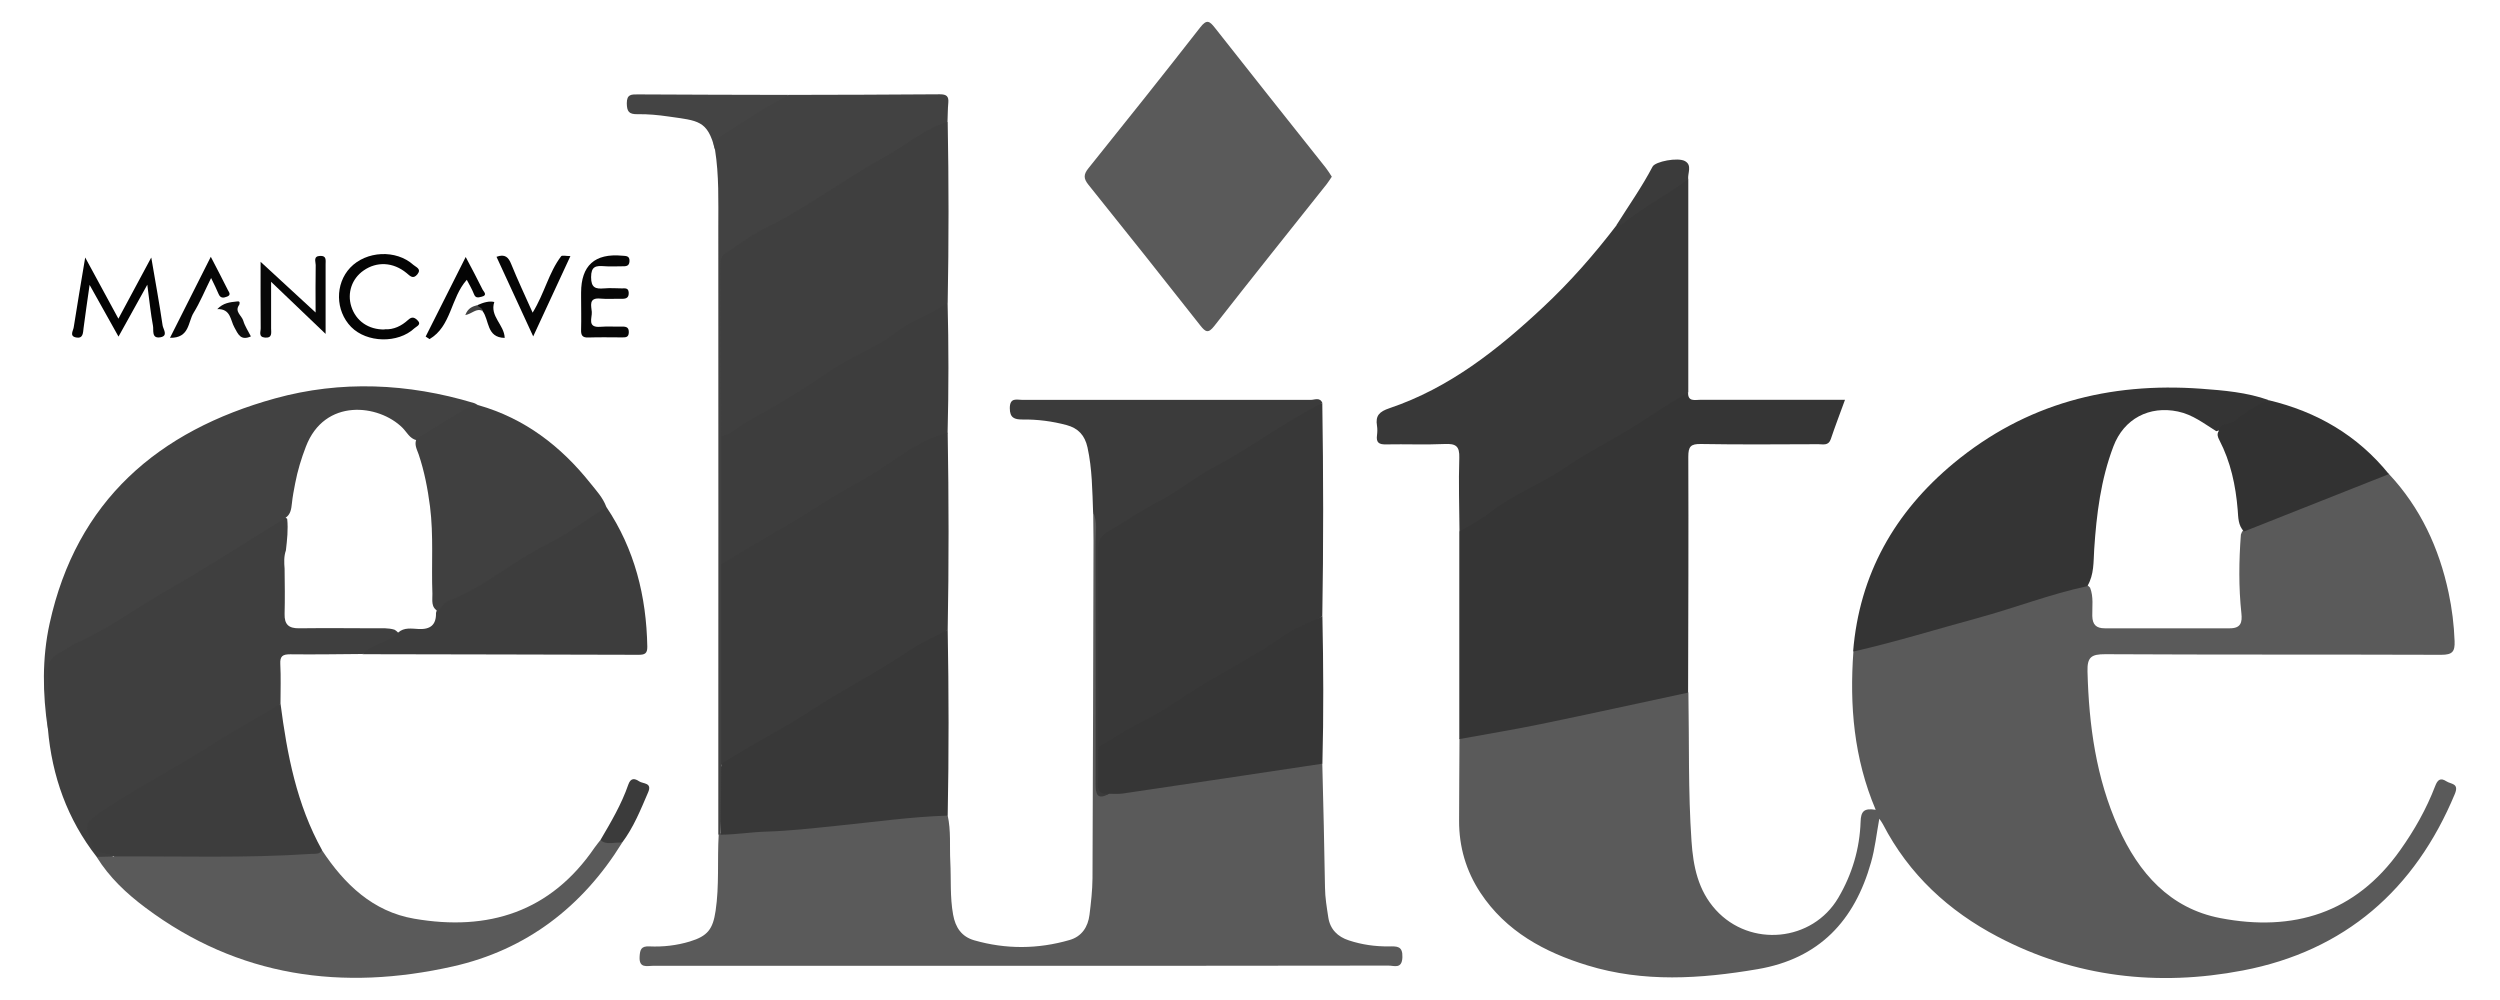
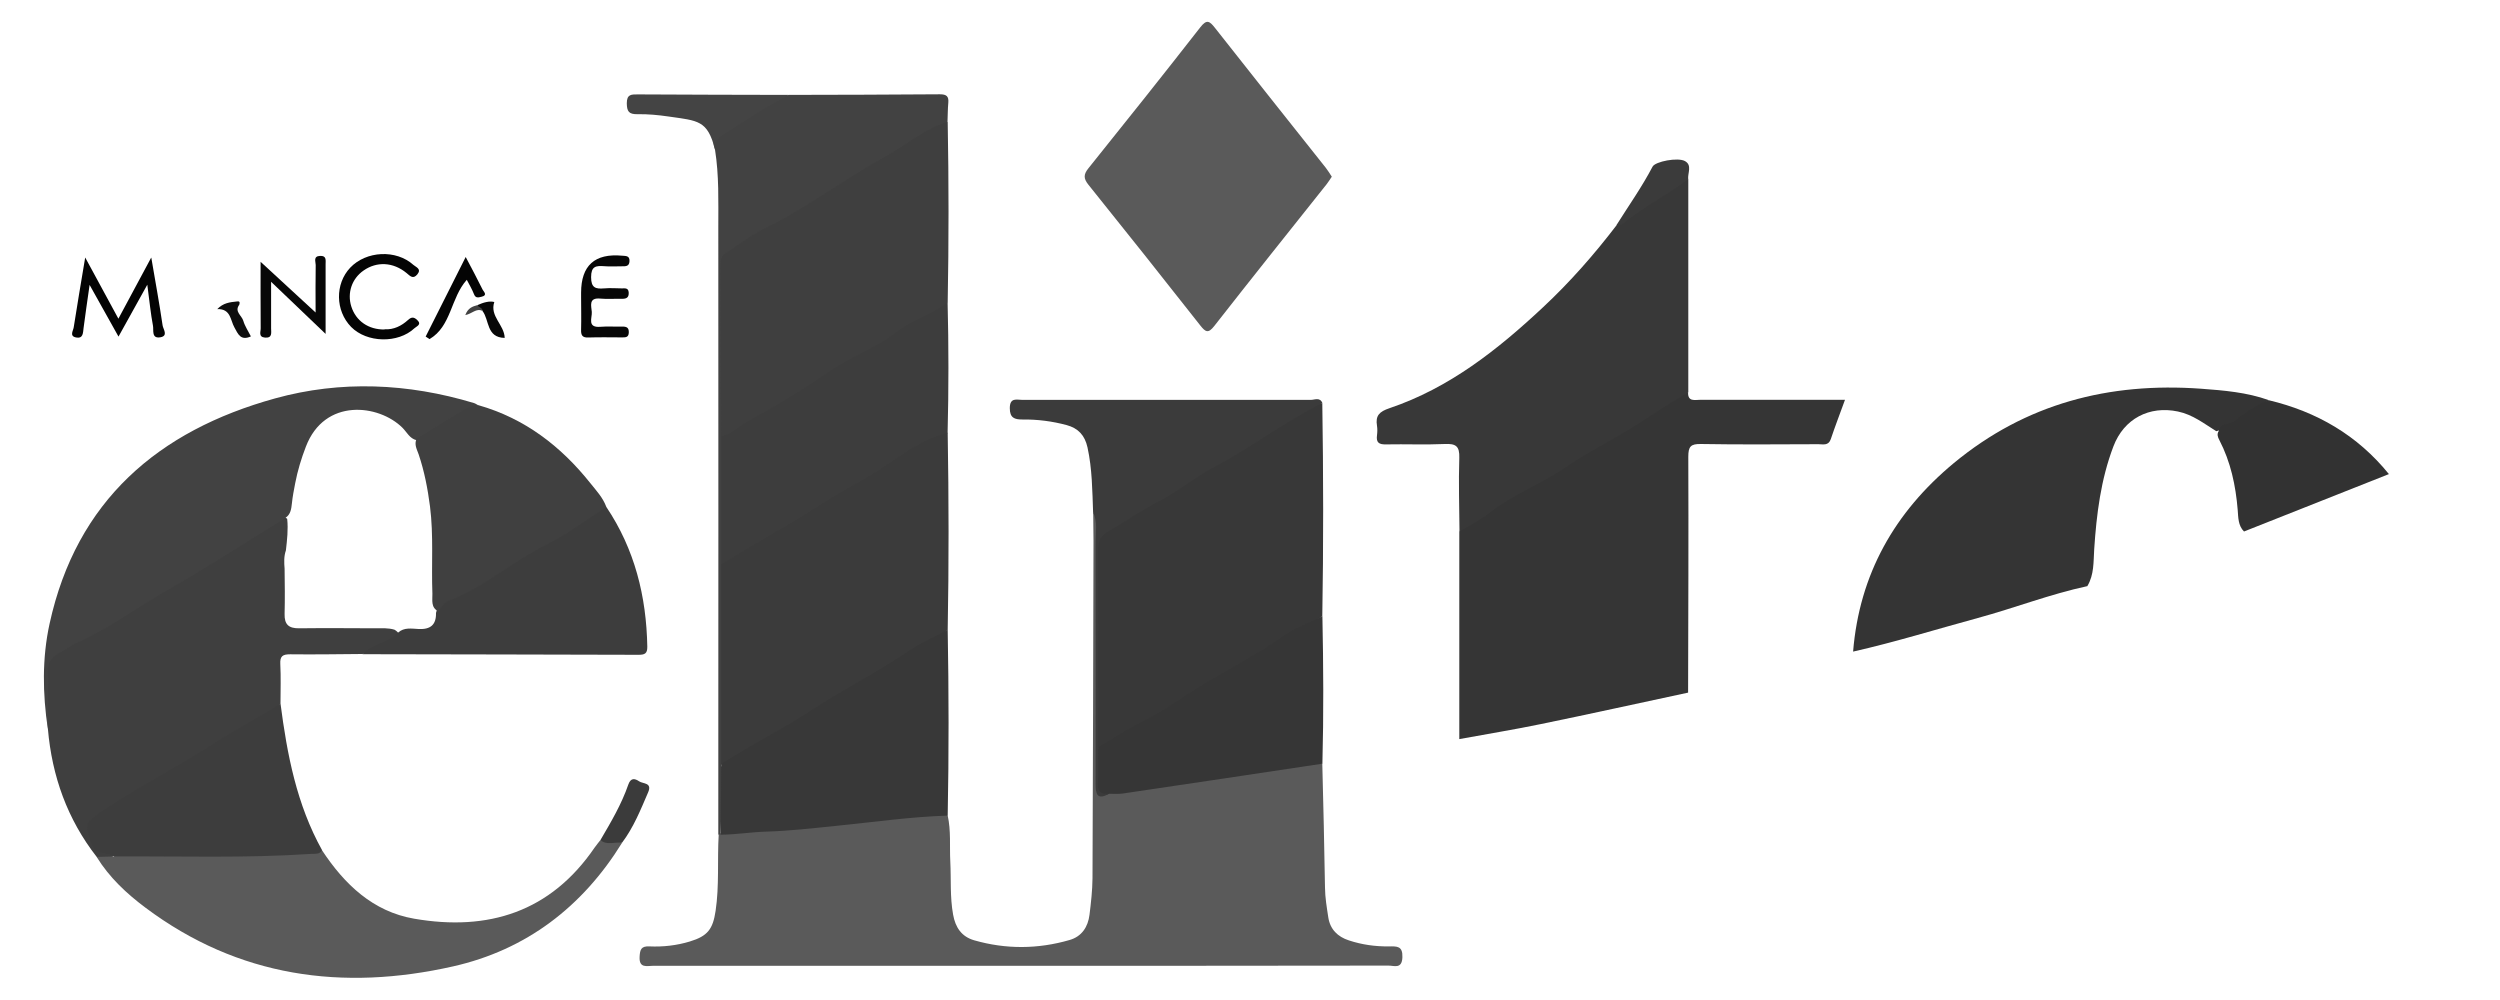
<svg xmlns="http://www.w3.org/2000/svg" id="Logo" viewBox="0 0 250 100">
  <defs>
    <style>.cls-1{fill:#5a5a5a;}.cls-2{fill:#3f3f3f;}.cls-3{fill:#383838;}.cls-4{fill:#424242;}.cls-5{fill:#050505;}.cls-6{fill:#060606;}.cls-7{fill:#404040;}.cls-8{fill:#3b3b3b;}.cls-9{fill:#363636;}.cls-10{fill:#444;}.cls-11{fill:#030303;}.cls-12{fill:#0e0e0e;}.cls-13{fill:#353535;}.cls-14{fill:#040404;}.cls-15{fill:#3d3d3d;}.cls-16{fill:#070707;}.cls-17{fill:#343434;}.cls-18{fill:#323232;}</style>
  </defs>
-   <path class="cls-1" d="M238.9,47.41c3.15,3.37,5.01,7.4,5.96,11.86.34,1.59.54,3.21.6,4.85.04,1.04-.22,1.36-1.33,1.36-11.2-.04-22.41,0-33.61-.06-1.38,0-1.81.28-1.77,1.73.14,5.39.86,10.66,3.09,15.62,2.03,4.52,5.14,8.07,10.19,9.04,7.28,1.4,13.51-.47,17.98-6.78,1.43-2.01,2.63-4.13,3.51-6.43.23-.6.51-.87,1.12-.47.45.3,1.29.18.85,1.25-3.99,9.6-11.01,15.72-21.22,17.67-8.45,1.62-16.75.69-24.48-3.37-4.94-2.59-8.9-6.24-11.5-11.26-.08-.16-.19-.3-.36-.55-.28,1.54-.43,2.99-.83,4.38-1.64,5.81-5.16,9.62-11.36,10.67-5.7.97-11.39,1.34-16.99-.38-4.28-1.31-8.15-3.39-10.71-7.27-1.43-2.17-2.14-4.59-2.13-7.19,0-2.73.03-5.46.04-8.19.53-.51,1.22-.56,1.89-.69,6.5-1.27,12.99-2.53,19.44-4.01.52-.12,1.06-.34,1.56.06.09,4.95-.03,9.89.31,14.84.17,2.54.65,4.94,2.43,6.9,3.45,3.79,9.66,3.19,12.25-1.21,1.38-2.34,2.14-4.9,2.23-7.6.03-1.05.34-1.39,1.51-1.2-2.19-5.17-2.62-10.44-2.23-15.82.35-.4.84-.52,1.32-.66,6.77-1.83,13.51-3.74,20.2-5.83.69-.21,1.47-.68,2.15.1.36.92.2,1.88.22,2.83.02.86.39,1.23,1.24,1.23,4.17.01,8.35,0,12.52,0,1.09,0,1.25-.58,1.15-1.5-.28-2.62-.25-5.24-.05-7.87.19-.64.74-.88,1.29-1.09,4.09-1.58,8.19-3.14,12.23-4.84.42-.18.85-.32,1.31-.13Z" />
+   <path class="cls-1" d="M238.9,47.41Z" />
  <path class="cls-1" d="M94.77,81.56c.34,1.52.18,3.07.26,4.6.09,1.77-.04,3.54.28,5.3.23,1.3.86,2.21,2.11,2.57,3.17.91,6.37.89,9.54-.03,1.22-.35,1.84-1.31,1.99-2.52.15-1.22.29-2.44.3-3.66.05-11.24.07-22.48.1-33.72,0-.95-.02-1.91-.03-2.86.83.36.64,1.12.64,1.75-.07,8.14,0,16.28-.02,24.42,0,.67-.27,1.56.89,1.63,6.23-.72,12.42-1.71,18.61-2.66.91-.14,1.86-.55,2.79-.02.1,4.13.21,8.27.27,12.4.01,1.01.18,1.99.33,2.98.18,1.19.94,1.94,2.06,2.3,1.3.43,2.65.62,4.02.6.79-.01,1.37-.05,1.33,1.08-.04,1.23-.84.83-1.41.84-12.34.02-24.69.02-37.03.02-12.16,0-24.32,0-36.48,0-.62,0-1.42.28-1.36-.9.04-.72.15-1.08.98-1.04,1.36.06,2.72-.09,4.04-.49,1.79-.54,2.31-1.24,2.58-3.06.38-2.54.16-5.08.31-7.62.12-.12.26-.21.42-.28,2.17-.6,4.41-.42,6.62-.63,4.51-.44,9.02-.87,13.53-1.3.81-.08,1.63-.27,2.35.31Z" />
  <path class="cls-13" d="M168.82,69.26c-4.92,1.05-9.82,2.14-14.75,3.15-2.7.56-5.43,1-8.14,1.5,0-6.92,0-13.83,0-20.75.6-.99,1.65-1.39,2.57-1.98,1.88-1.2,3.79-2.31,5.75-3.38,1.81-.99,3.47-2.31,5.3-3.31,2.76-1.5,5.34-3.26,7.99-4.94.38-.24.78-.5,1.27-.32-.04.97.67.75,1.22.75,4.32,0,8.65,0,12.97,0,.45,0,.9,0,1.5,0-.51,1.4-.99,2.65-1.42,3.93-.23.69-.78.51-1.24.51-3.91.01-7.83.05-11.74-.02-1.03-.02-1.27.25-1.27,1.27.03,7.86,0,15.73-.02,23.59Z" />
  <path class="cls-3" d="M132.23,40.31c.11,7.1.12,14.2,0,21.31-2.21,1.6-4.64,2.84-6.94,4.31-2.89,1.86-5.9,3.53-8.82,5.36-1.9,1.2-3.85,2.4-5.88,3.39-.32.16-.66.39-.91-.1-.02-6.6.01-13.19-.02-19.79,0-.92.27-1.53,1.05-2.02,4.15-2.62,8.36-5.15,12.62-7.57,1.98-1.12,3.84-2.43,5.78-3.62.97-.59,1.94-1.18,3.12-1.26Z" />
  <path class="cls-3" d="M168.82,39.23c-1.68.98-3.3,2.04-4.93,3.1-2.33,1.53-4.88,2.73-7.17,4.3-2.51,1.73-5.4,2.8-7.81,4.69-.91.71-1.97,1.23-2.96,1.83-.02-2.45-.1-4.91-.02-7.36.04-1.18-.35-1.44-1.45-1.39-1.95.09-3.91,0-5.87.04-.71.02-1.01-.18-.91-.91.04-.31.05-.64,0-.95-.17-1.02.24-1.42,1.25-1.76,5.98-2.02,10.81-5.84,15.35-10.09,2.7-2.52,5.12-5.28,7.36-8.21,1.84-1.67,4.05-2.82,6.07-4.22.32-.22.65-.51,1.1-.38,0,7.1,0,14.2,0,21.31Z" />
  <path class="cls-8" d="M94.77,43.32c.11,6.56.12,13.11,0,19.67-1.81,1.78-4.24,2.58-6.3,3.98-3.53,2.39-7.31,4.39-10.92,6.66-1.48.93-3.1,1.68-4.58,2.65-.42.27-.98.54-1.03-.38,0-6.31,0-12.61,0-18.91-.07-.92.66-1.19,1.27-1.58,3.41-2.16,6.89-4.2,10.38-6.21,3.18-1.83,6.06-4.16,9.43-5.65.55-.25,1.1-.74,1.76-.24Z" />
  <path class="cls-2" d="M9.67,85.69c-2.94-3.77-4.47-8.07-4.88-12.8-.24-2.13-.05-4.27-.1-6.4-.02-.8.56-1.23,1.17-1.55,1.98-1.02,3.89-2.16,5.81-3.3,4.03-2.39,7.93-4.97,12.02-7.25,1.28-.71,2.43-1.61,3.71-2.29.4-.22.8-.7,1.32-.21.11,1.06-.01,2.1-.13,3.15-.21.6-.18,1.22-.13,1.84.02,1.5.04,3,0,4.5-.03,1.06.4,1.46,1.44,1.45,2.55-.03,5.1-.01,7.65,0,.64,0,1.28-.05,1.9.14.92.56.2.94-.22,1.14-.98.46-1.89,1.07-2.98,1.29-2.41.02-4.82.06-7.23.03-.75,0-1.03.18-.99.97.07,1.31.02,2.63.02,3.95-1.18,1.59-2.99,2.32-4.62,3.24-1.03.58-2.08,1.1-3.06,1.78-3.32,2.3-7.07,3.92-10.31,6.35-.43.32-1.38.39-1.13,1.12.29.84.46,1.89,1.6,2.21.3.08,1.27-.09.62.81-.53.21-1.03.14-1.49-.18Z" />
  <path class="cls-17" d="M208.75,58.61c-3.73.8-7.29,2.19-10.97,3.19-4.15,1.13-8.27,2.41-12.47,3.36.63-7.73,4.15-13.94,10.07-18.85,7.19-5.95,15.52-8.1,24.71-7.44,2.3.17,4.59.36,6.78,1.14-1.55,1.37-3.19,2.57-5.24,3.11-1.23-.76-2.35-1.66-3.84-1.97-2.85-.6-5.4.71-6.45,3.49-1.26,3.31-1.69,6.78-1.92,10.28-.08,1.25,0,2.54-.68,3.68Z" />
  <path class="cls-2" d="M94.77,12.18c.11,6.01.11,12.02,0,18.03-.27.49-.62.91-1.13,1.14-3.16,1.42-5.79,3.72-8.88,5.25-2.08,1.03-3.9,2.48-5.88,3.66-1.82,1.09-3.76,1.99-5.51,3.22-.39.27-.97.59-1.42-.04-.01-5.59.02-11.18-.02-16.77,0-.98.29-1.64,1.15-2.11,4.37-2.42,8.48-5.27,12.87-7.65,1.83-.99,3.47-2.32,5.27-3.39,1.1-.66,2.11-1.6,3.56-1.33Z" />
  <path class="cls-1" d="M133.18,17.67c-.19.28-.33.51-.5.73-3.76,4.73-7.54,9.45-11.26,14.21-.6.76-.86.6-1.38-.05-3.71-4.72-7.44-9.41-11.2-14.09-.49-.61-.5-1.02,0-1.64,3.76-4.68,7.5-9.37,11.19-14.1.64-.82.92-.64,1.46.05,3.68,4.68,7.39,9.34,11.09,14,.22.28.4.58.6.89Z" />
  <path class="cls-4" d="M28.56,51.79c-4,2.46-7.94,5.01-12.01,7.34-2.95,1.7-5.71,3.73-8.82,5.14-.69.31-1.29.79-1.97,1.13-.63.32-1.03.99-.98,1.91.1,1.85.02,3.72,0,5.58-.52-3.52-.58-7.07.18-10.53,2.69-12.29,10.87-19.29,22.55-22.52,6.58-1.82,13.29-1.52,19.87.46.17.05.31.16.47.24-2.15,1.01-3.88,2.76-6.2,3.48-.69-.17-.96-.8-1.4-1.24-2.37-2.36-7.79-3.01-9.66,1.88-.46,1.19-.83,2.41-1.07,3.66-.13.67-.26,1.34-.33,2.02-.06.54-.12,1.1-.64,1.44Z" />
  <path class="cls-1" d="M9.67,85.69c.57-.01,1.14-.03,1.7-.04.6-.56,1.36-.42,2.07-.42,4.22-.02,8.44-.01,12.66,0,2.04,0,4.06-.53,6.11-.19,2.24,3.39,5.08,6.12,9.21,6.83,7.4,1.28,13.64-.67,18.04-7.11.18-.26.38-.49.57-.74.74-.08,1.5-.28,2.17.27-3.96,6.4-9.58,10.7-16.9,12.35-11.03,2.49-21.47,1.08-30.75-5.87-1.89-1.41-3.62-3.03-4.88-5.07Z" />
  <path class="cls-3" d="M72.13,76.38c1-.6,1.99-1.22,3-1.81,1.96-1.14,3.96-2.2,5.86-3.45,3.23-2.13,6.71-3.86,9.91-6.05,1.2-.82,2.58-1.39,3.87-2.08.11,6.19.12,12.38,0,18.57-3.75.12-7.47.66-11.19,1.03-2.29.23-4.59.5-6.89.57-1.54.04-3.06.3-4.6.31-.19-2.36-.29-4.73.05-7.09Z" />
  <path class="cls-15" d="M72.12,43.6c1.01-.1,1.64-.88,2.45-1.34,2.78-1.55,5.51-3.14,8.13-4.96,1.58-1.1,3.38-1.93,5.09-2.86,1-.54,1.83-1.28,2.78-1.86,1.37-.83,2.93-1.34,4.19-2.37.11,4.37.11,8.74,0,13.11-2.5.54-4.48,2.1-6.54,3.47-1.34.89-2.75,1.62-4.13,2.42-1.63.95-3.17,2.04-4.82,2.98-2.41,1.38-4.78,2.83-7.16,4.25-.14-.13-.19-.3-.19-.49,0-3.95,0-7.91,0-11.86,0-.19.05-.36.18-.49Z" />
  <path class="cls-9" d="M109.81,74.73c1.44-.85,2.84-1.79,4.34-2.53,1.98-.97,3.76-2.25,5.61-3.41,2.82-1.77,5.83-3.23,8.56-5.17,1.18-.84,2.6-1.34,3.92-2,.1,4.92.13,9.83,0,14.75-6.65,1-13.3,2-19.95,2.98-.45.07-.91.02-1.36.03-.83.31-1.32.15-1.24-.87.09-1.26-.16-2.53.14-3.78Z" />
  <path class="cls-4" d="M72.12,43.6c0,4.28,0,8.56,0,12.84,0,6.65,0,13.29,0,19.94-.02,2.36-.03,4.72-.05,7.09,0,0-.12,0-.12,0,0,0-.12,0-.12,0,0-.64,0-1.27,0-1.91,0-19.62.02-39.23,0-58.85,0-2.59.08-5.18-.33-7.75-.22-.6-.24-1.2.36-1.56,2.31-1.36,4.29-3.33,7.03-3.91,5.03-.01,10.07-.02,15.1-.06.66,0,.9.2.84.85-.06.63-.05,1.26-.08,1.9-2.35.73-4.19,2.37-6.3,3.53-4.11,2.25-7.85,5.13-12.08,7.18-1.33.65-2.5,1.61-3.77,2.4-.46.29-.54.67-.54,1.15.02,5.72.03,11.44.05,17.16Z" />
  <path class="cls-15" d="M36.26,65.41c.99-1.04,2.56-1.12,3.55-2.15.6-.55,1.36-.39,2.05-.36,1.19.06,1.77-.42,1.74-1.61.19-.89.85-1.36,1.61-1.71,2.68-1.25,5.01-3.09,7.58-4.52,2.37-1.32,4.63-2.81,6.96-4.19.27-.16.53-.37.88-.18,2.84,4.23,4.01,8.94,4.1,13.98.01.7-.27.81-.88.81-9.19-.03-18.39-.04-27.58-.06Z" />
  <path class="cls-7" d="M60.62,50.68c-1.98,1.32-3.93,2.78-6.02,3.81-3.37,1.66-6.19,4.23-9.72,5.59-.46.18-.79.6-1.01,1.07-.82-.38-.61-1.14-.63-1.78-.11-2.91.13-5.82-.24-8.73-.23-1.77-.56-3.5-1.13-5.19-.17-.5-.48-1-.21-1.57,1.56-.96,3.11-1.92,4.67-2.87.46-.28.97-.47,1.52-.49,4.62,1.32,8.23,4.09,11.18,7.79.59.74,1.25,1.44,1.59,2.35Z" />
  <path class="cls-15" d="M32.21,85.03c-.26.43-.7.34-1.1.36-6.58.44-13.16.22-19.74.25-.65-.54-1.78,0-2.2-1.21-.75-2.15-.82-2.09,1.57-3.66,3.53-2.32,7.29-4.25,10.84-6.55,2.1-1.36,4.37-2.49,6.47-3.87.66,5.1,1.62,10.11,4.16,14.67Z" />
  <path class="cls-8" d="M109.81,74.73c0,1.21.04,2.41-.02,3.61-.04.87.35,1.11,1.12,1.03-1.22.7-1.35,0-1.35-.99.01-8.07.02-16.14,0-24.21,0-.97.21-1.99-.25-2.93-.08-2.17-.09-4.35-.56-6.5-.27-1.22-.94-1.92-2.08-2.23-1.45-.39-2.94-.58-4.44-.56-.78,0-1.25-.16-1.25-1.13,0-1.11.71-.83,1.28-.83,9.6,0,19.21-.01,28.81,0,.39,0,.93-.3,1.17.32-3.78,1.85-7.1,4.45-10.82,6.39-1.91,1-3.59,2.44-5.51,3.42-1.77.9-3.36,2.04-5.07,3.01-.88.5-1.04,1.08-1.04,1.97.02,6.54.01,13.09.01,19.63Z" />
  <path class="cls-18" d="M221.88,43.1c.07-.89.97-.58,1.43-.92,1.11-.82,2.25-1.66,3.56-2.16,4.82,1.15,8.88,3.51,12.02,7.39-4.83,1.91-9.66,3.82-14.49,5.74-.6-.6-.57-1.42-.63-2.15-.2-2.45-.7-4.81-1.84-7-.15-.28-.26-.58-.06-.89Z" />
  <path class="cls-10" d="M78.9,9.5c-2.16,1.08-4.16,2.44-6.2,3.73-.66.42-1.35.77-1.2,1.73-.74-2.96-1.7-2.88-4.65-3.31-1.03-.15-2.08-.25-3.11-.23-.84.01-1.05-.26-1.06-1.09,0-.91.45-.89,1.09-.89,5.04.03,10.08.04,15.13.05Z" />
  <path class="cls-11" d="M15.13,25.77c.41,2.41.81,4.58,1.13,6.77.05.37.6,1.05-.23,1.19-.9.15-.65-.71-.73-1.14-.23-1.22-.35-2.46-.57-4.12-1.07,1.93-1.93,3.48-2.88,5.19-.95-1.7-1.81-3.24-2.89-5.17-.24,1.68-.43,2.98-.6,4.29-.07.5-.02,1.12-.78.96-.65-.14-.26-.67-.21-1,.34-2.22.73-4.43,1.15-6.99,1.16,2.14,2.18,4.02,3.32,6.12,1.11-2.07,2.14-3.99,3.27-6.09Z" />
  <path class="cls-16" d="M31.56,31.24c0-1.78-.02-3.26.01-4.74,0-.34-.27-.88.44-.91.66-.03.55.44.55.84,0,2.3,0,4.6,0,6.96-1.8-1.72-3.54-3.38-5.45-5.21,0,1.7,0,3.18,0,4.66,0,.42.15.98-.61.92-.69-.06-.42-.6-.43-.94-.02-2.27-.01-4.54-.01-6.64,1.71,1.57,3.48,3.21,5.5,5.07Z" />
  <path class="cls-14" d="M38.46,32.93c.92.05,1.69-.34,2.34-.93.36-.33.6-.3.92,0,.49.46-.07.63-.27.82-1.65,1.55-4.77,1.47-6.34-.13-1.58-1.62-1.62-4.3-.09-5.92,1.6-1.69,4.59-1.84,6.32-.28.24.22.84.39.4.94-.43.52-.71.19-1.09-.13-1.34-1.1-2.97-1.17-4.29-.25-1.17.81-1.66,2.24-1.23,3.6.46,1.45,1.72,2.32,3.32,2.3Z" />
  <path class="cls-6" d="M58.11,29.68c0-.14,0-.27,0-.41q0-4.08,4.11-3.7c.38.03.75,0,.73.54-.02.54-.38.52-.76.52-.59,0-1.19.04-1.77-.01-.83-.06-1.31,0-1.31,1.1,0,1.07.45,1.19,1.3,1.12.59-.05,1.18-.01,1.77,0,.3,0,.66-.08.69.41.03.47-.2.64-.65.63-.73-.02-1.46.05-2.18-.02-1.22-.12-.9.75-.86,1.34.04.59-.49,1.59.86,1.48.72-.06,1.45,0,2.18-.02.44-.01.68.1.66.6-.02.46-.29.48-.63.48-1.14,0-2.27-.03-3.41.01-.64.03-.75-.26-.73-.81.03-1.09,0-2.18,0-3.27Z" />
  <path class="cls-8" d="M168.82,17.92c-2.1,1.6-4.49,2.77-6.54,4.46-.15.12-.42.1-.64.14,1.22-1.94,2.55-3.82,3.62-5.86.27-.51,2.53-.95,3.24-.55.74.42.25,1.2.32,1.82Z" />
-   <path class="cls-5" d="M53.26,31.27c1.2-1.96,1.61-4,2.85-5.64.1-.13.51-.02.93-.02-1.24,2.67-2.44,5.26-3.72,8.03-1.27-2.75-2.47-5.35-3.67-7.96.85-.31,1.2.04,1.48.75.64,1.58,1.37,3.12,2.13,4.83Z" />
  <path class="cls-8" d="M62.21,84.28c-.72-.12-1.5.29-2.17-.27,1.05-1.79,2.11-3.58,2.79-5.55.24-.69.64-.63,1.08-.33.39.27,1.34.11.9,1.11-.75,1.74-1.45,3.5-2.61,5.04Z" />
-   <path class="cls-6" d="M17,33.78c1.39-2.76,2.7-5.35,4.08-8.1.62,1.2,1.18,2.26,1.71,3.33.1.2.36.48-.08.65-.37.15-.67.18-.86-.28-.18-.45-.41-.89-.74-1.58-.64,1.29-1.11,2.44-1.75,3.48-.57.91-.39,2.54-2.36,2.5Z" />
  <path class="cls-14" d="M42.57,33.65c1.3-2.58,2.6-5.17,4-7.95.61,1.16,1.17,2.2,1.69,3.26.1.2.54.56-.09.71-.31.07-.6.19-.77-.25-.19-.49-.46-.94-.72-1.44-1.62,1.8-1.54,4.66-3.73,5.93-.13-.08-.25-.17-.38-.25Z" />
  <path class="cls-12" d="M23.93,30.47c-.52.69.25,1.08.4,1.61.16.55.5,1.04.76,1.56-1.04.47-1.29-.25-1.65-.9-.41-.72-.35-1.87-1.71-1.83.59-.62,1.26-.69,1.93-.76.27-.06.36.05.27.31Z" />
  <path class="cls-16" d="M47.75,30.51c.58-.26,1.18-.44,1.68-.31-.48,1.43,1,2.27,1.04,3.59-1.85-.03-1.52-1.8-2.22-2.69-.03-.31-.67-.1-.49-.58Z" />
  <path class="cls-4" d="M47.75,30.51c.1.25.51.23.49.58-.6-.31-1.03.29-1.71.42.26-.72.74-.87,1.22-1Z" />
  <path class="cls-4" d="M28.24,55.08c-.01.56.16,1.14-.17,1.67.04-.56-.18-1.14.17-1.67Z" />
</svg>